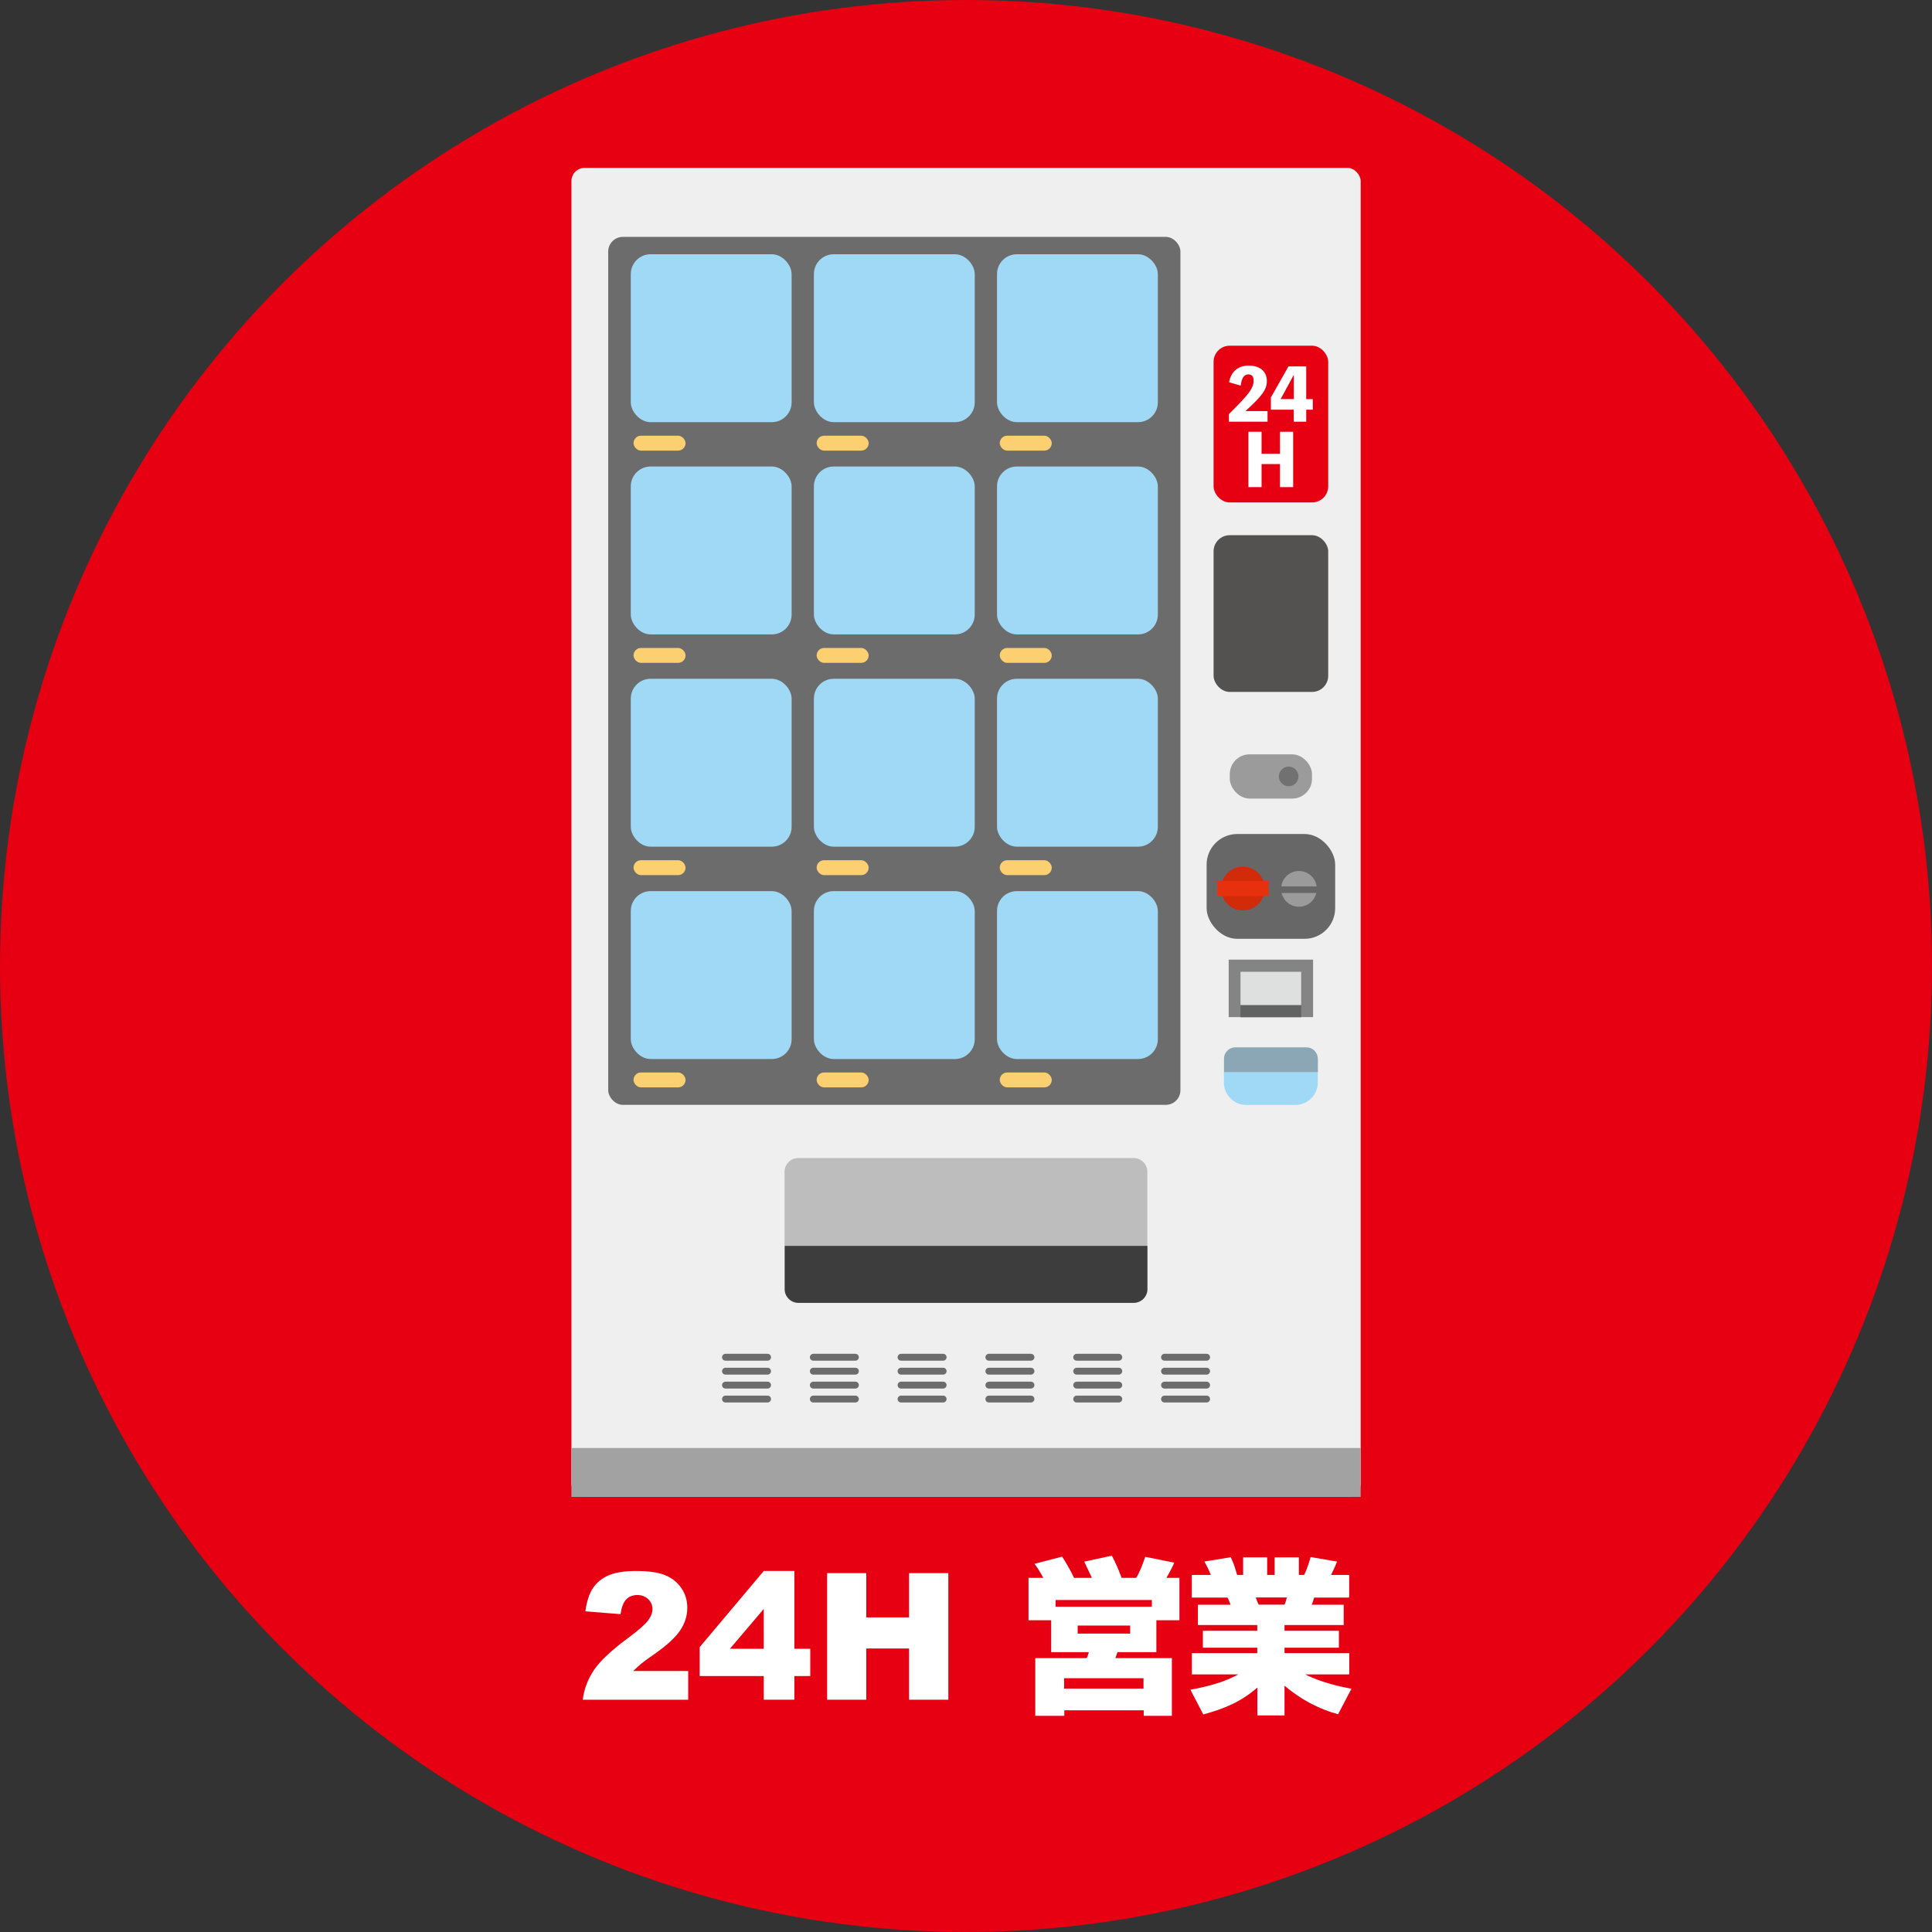
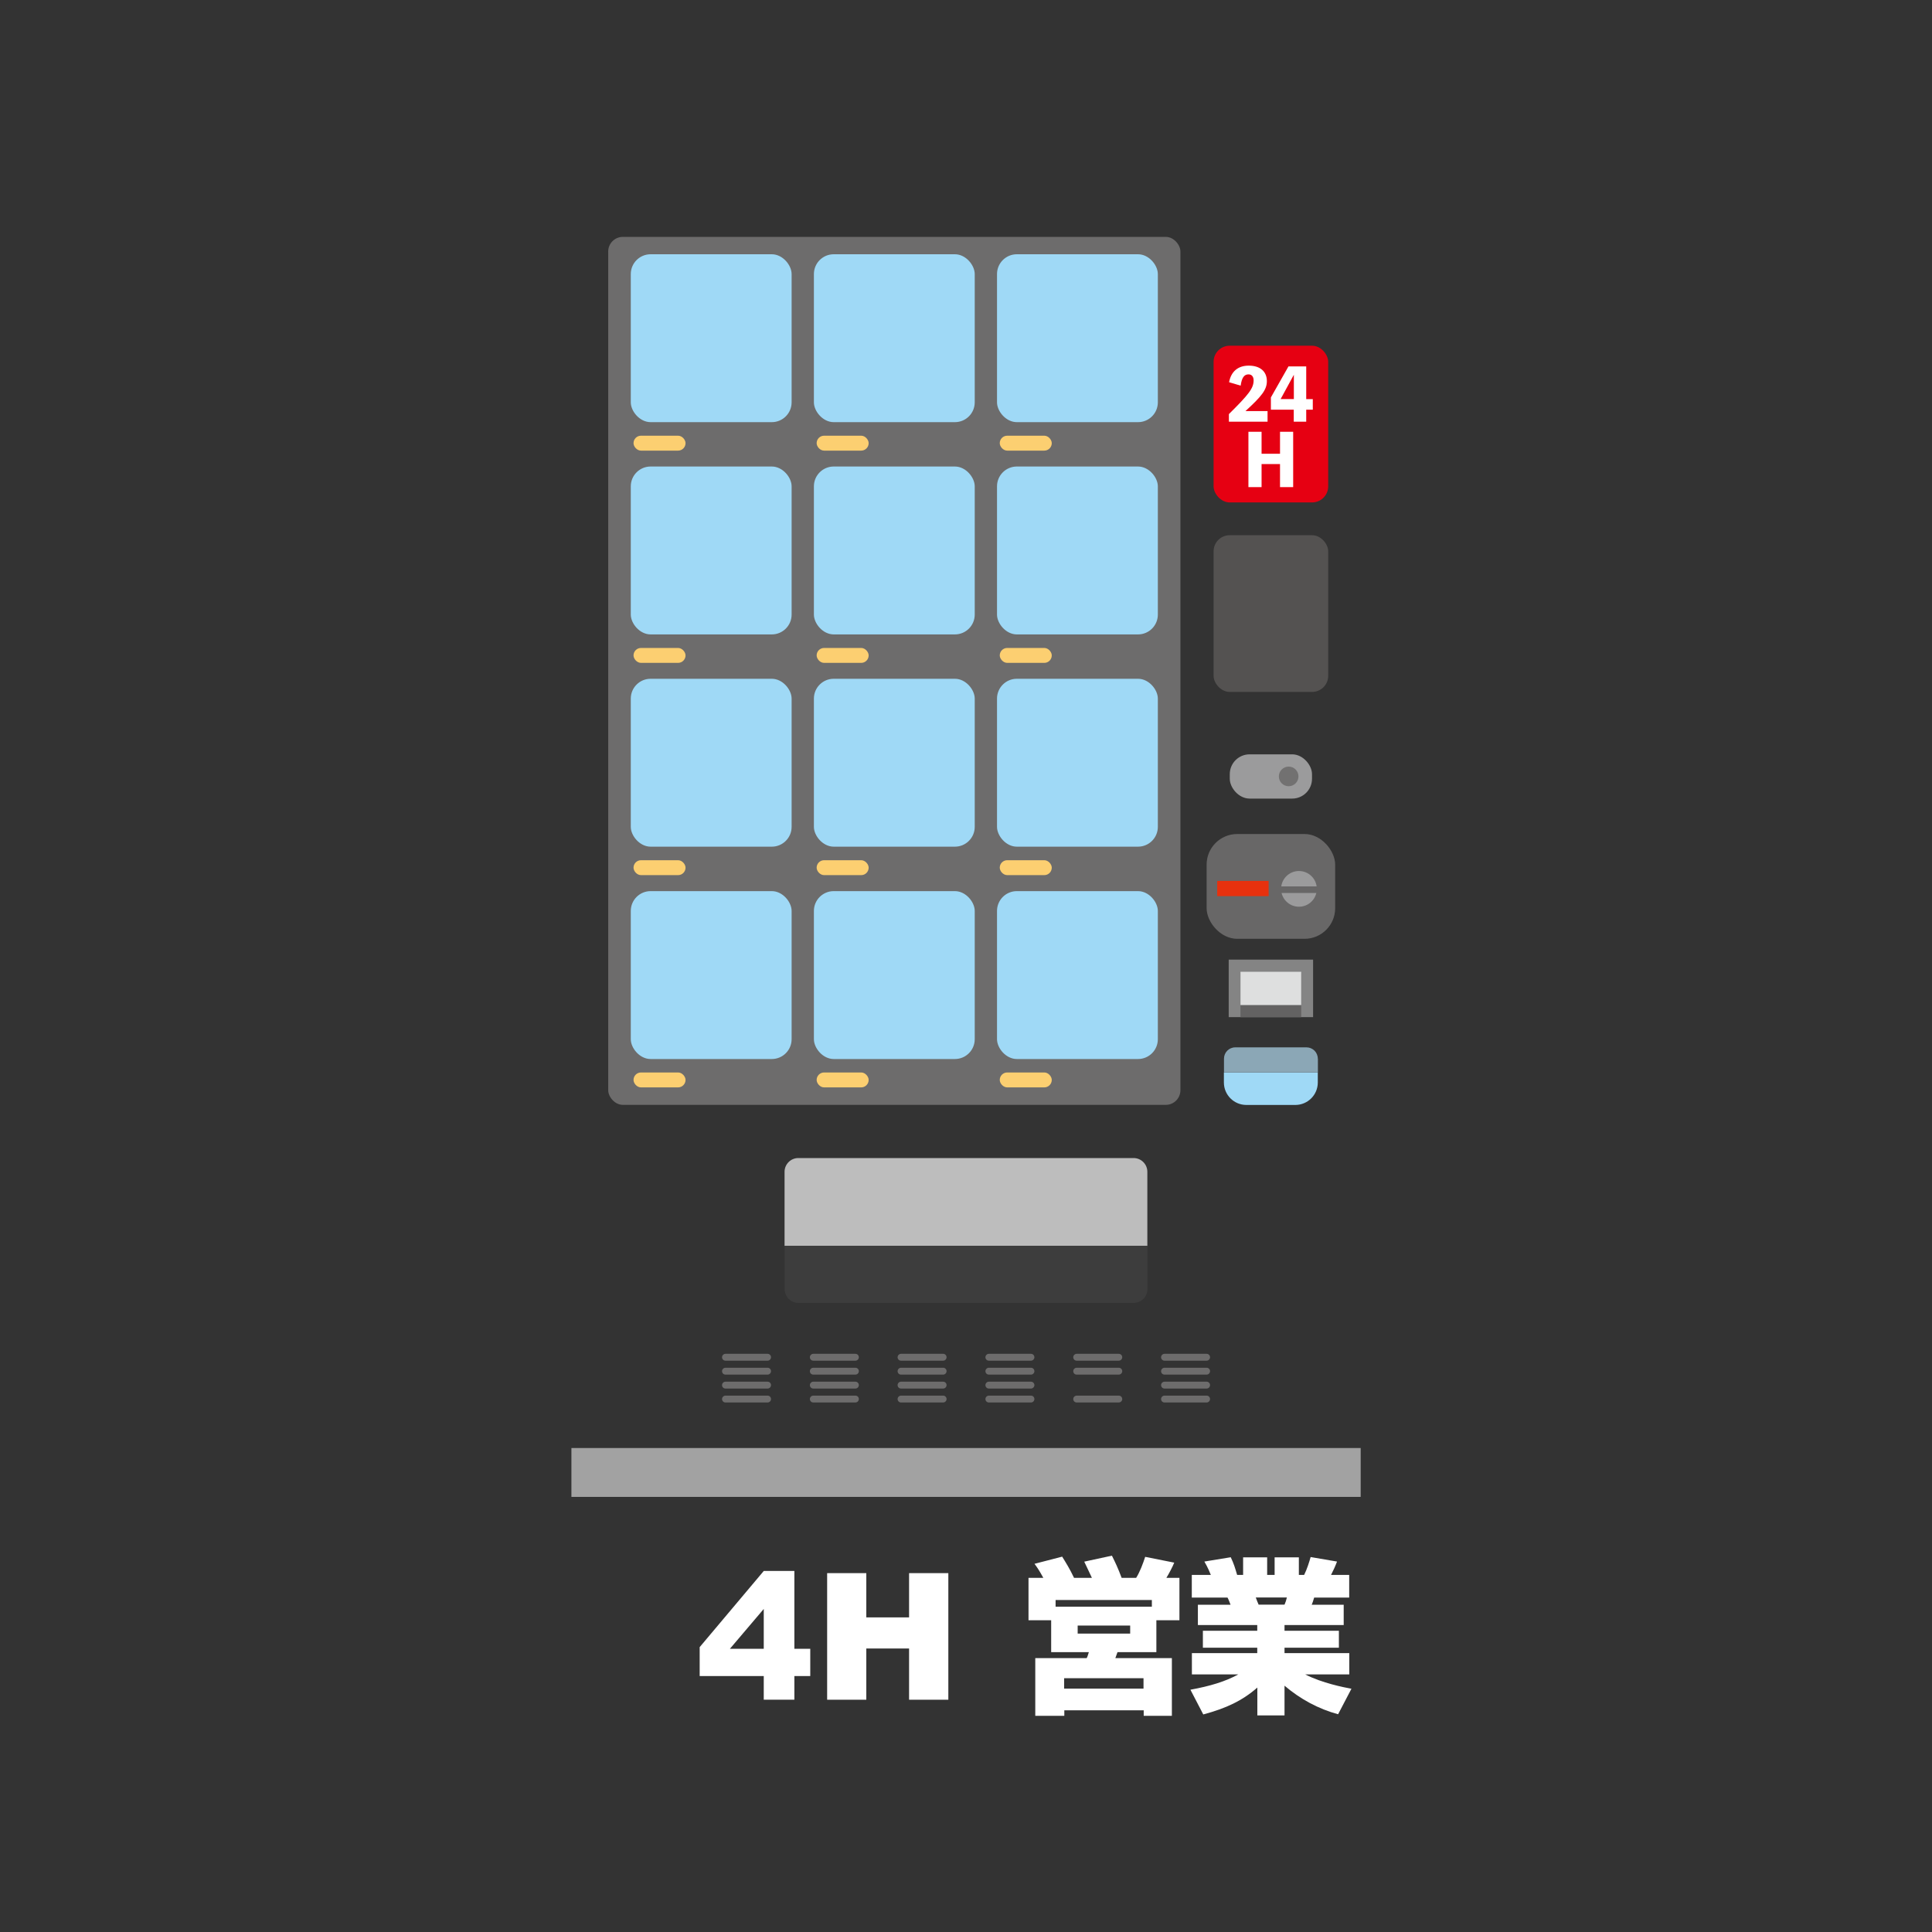
<svg xmlns="http://www.w3.org/2000/svg" id="_レイヤー_2" viewBox="0 0 196.88 196.88">
  <rect x="0" y="0" width="196.88" height="196.88" fill="#333333" stroke="none" />
  <defs>
    <style>.cls-1{fill:#bdbdbd;}.cls-1,.cls-2,.cls-3,.cls-4,.cls-5,.cls-6,.cls-7,.cls-8,.cls-9,.cls-10,.cls-11,.cls-12,.cls-13,.cls-14,.cls-15,.cls-16,.cls-17,.cls-18,.cls-19{stroke-width:0px;}.cls-2{fill:#848484;}.cls-3{fill:#686767;}.cls-4{fill:#8ba7b6;}.cls-5{fill:#545251;}.cls-6{fill:#9b9b9c;}.cls-7{fill:#e7310e;}.cls-8{fill:#636262;}.cls-9{fill:#fff;}.cls-10{fill:#d12b0a;}.cls-11{fill:#3d3d3d;}.cls-12{fill:#a2a2a2;}.cls-13{fill:#e60012;}.cls-14{fill:#727171;}.cls-15{fill:#6d6c6c;}.cls-16{fill:#dedfdf;}.cls-17{fill:#fccf71;}.cls-18{fill:#9fd9f6;}.cls-19{fill:#efefef;}</style>
  </defs>
  <g id="_レイヤー_1-2">
-     <circle class="cls-13" cx="98.44" cy="98.44" r="98.44" />
-     <rect class="cls-19" x="58.23" y="17.11" width="80.43" height="135.43" rx="1.34" ry="1.34" />
    <rect class="cls-12" x="58.23" y="147.56" width="80.43" height="4.98" />
    <rect class="cls-15" x="61.98" y="24.14" width="58.31" height="88.45" rx="1.49" ry="1.49" />
    <rect class="cls-18" x="64.28" y="25.91" width="16.39" height="17.11" rx="2.02" ry="2.02" />
    <rect class="cls-17" x="64.56" y="44.4" width="5.3" height="1.52" rx=".76" ry=".76" />
    <rect class="cls-18" x="64.28" y="47.54" width="16.39" height="17.11" rx="2.02" ry="2.02" />
    <rect class="cls-17" x="64.56" y="66.03" width="5.3" height="1.52" rx=".76" ry=".76" />
    <rect class="cls-18" x="64.28" y="69.17" width="16.39" height="17.11" rx="2.02" ry="2.02" />
    <rect class="cls-17" x="64.56" y="87.66" width="5.3" height="1.52" rx=".76" ry=".76" />
    <rect class="cls-18" x="64.28" y="90.81" width="16.39" height="17.11" rx="2.02" ry="2.02" />
    <rect class="cls-17" x="64.56" y="109.29" width="5.3" height="1.52" rx=".76" ry=".76" />
    <rect class="cls-18" x="82.94" y="25.91" width="16.39" height="17.11" rx="2.02" ry="2.02" />
    <rect class="cls-17" x="83.22" y="44.4" width="5.3" height="1.52" rx=".76" ry=".76" />
    <rect class="cls-18" x="82.94" y="47.54" width="16.39" height="17.11" rx="2.02" ry="2.02" />
    <rect class="cls-17" x="83.22" y="66.03" width="5.3" height="1.52" rx=".76" ry=".76" />
    <rect class="cls-18" x="82.94" y="69.17" width="16.39" height="17.11" rx="2.02" ry="2.02" />
    <rect class="cls-17" x="83.22" y="87.66" width="5.3" height="1.52" rx=".76" ry=".76" />
    <rect class="cls-18" x="82.94" y="90.81" width="16.39" height="17.11" rx="2.02" ry="2.02" />
    <rect class="cls-17" x="83.22" y="109.29" width="5.3" height="1.52" rx=".76" ry=".76" />
    <rect class="cls-18" x="101.6" y="25.91" width="16.39" height="17.11" rx="2.02" ry="2.02" />
    <rect class="cls-17" x="101.88" y="44.4" width="5.3" height="1.52" rx=".76" ry=".76" />
    <rect class="cls-18" x="101.6" y="47.54" width="16.39" height="17.11" rx="2.02" ry="2.02" />
    <rect class="cls-17" x="101.88" y="66.03" width="5.3" height="1.52" rx=".76" ry=".76" />
    <rect class="cls-18" x="101.6" y="69.17" width="16.39" height="17.11" rx="2.02" ry="2.02" />
    <rect class="cls-17" x="101.88" y="87.66" width="5.3" height="1.52" rx=".76" ry=".76" />
    <rect class="cls-18" x="101.6" y="90.81" width="16.39" height="17.11" rx="2.02" ry="2.02" />
    <rect class="cls-17" x="101.88" y="109.29" width="5.3" height="1.52" rx=".76" ry=".76" />
    <path class="cls-1" d="M116.92,119.41c0-.77-.63-1.4-1.4-1.4h-34.17c-.77,0-1.4.63-1.4,1.4v7.55h36.97v-7.55Z" />
    <path class="cls-11" d="M79.96,126.96v4.41c0,.77.63,1.4,1.4,1.4h34.17c.77,0,1.4-.63,1.4-1.4v-4.41h-36.97Z" />
    <rect class="cls-5" x="123.67" y="54.54" width="11.68" height="15.97" rx="1.64" ry="1.64" />
    <rect class="cls-13" x="123.67" y="35.23" width="11.68" height="15.97" rx="1.64" ry="1.64" />
    <rect class="cls-2" x="125.21" y="97.79" width="8.6" height="5.86" />
    <rect class="cls-8" x="126.41" y="99.15" width="6.19" height="4.51" />
    <rect class="cls-16" x="126.41" y="99.03" width="6.19" height="3.39" />
    <rect class="cls-6" x="125.32" y="76.87" width="8.38" height="4.51" rx="2.02" ry="2.02" />
    <circle class="cls-14" cx="131.32" cy="79.12" r="1" />
    <rect class="cls-3" x="122.96" y="84.99" width="13.1" height="10.68" rx="3.12" ry="3.12" />
-     <circle class="cls-10" cx="126.66" cy="90.55" r="2.23" />
    <circle class="cls-6" cx="132.37" cy="90.58" r="1.82" />
    <rect class="cls-7" x="124.04" y="89.77" width="5.24" height="1.55" />
    <path class="cls-4" d="M134.29,107.88c0-.64-.52-1.15-1.15-1.15h-7.26c-.64,0-1.15.52-1.15,1.15v1.4h9.57v-1.4Z" />
    <path class="cls-18" d="M124.72,109.29v1.02c0,1.26,1.02,2.29,2.29,2.29h4.99c1.26,0,2.29-1.02,2.29-2.29v-1.02h-9.57Z" />
    <path class="cls-15" d="M78.22,138.66h-4.29c-.2,0-.35-.16-.35-.35s.16-.35.35-.35h4.29c.2,0,.35.16.35.35s-.16.35-.35.35Z" />
    <path class="cls-15" d="M78.22,140.08h-4.29c-.2,0-.35-.16-.35-.35s.16-.35.35-.35h4.29c.2,0,.35.16.35.35s-.16.35-.35.35Z" />
    <path class="cls-15" d="M78.22,141.5h-4.29c-.2,0-.35-.16-.35-.35s.16-.35.35-.35h4.29c.2,0,.35.16.35.35s-.16.35-.35.35Z" />
    <path class="cls-15" d="M78.22,142.92h-4.29c-.2,0-.35-.16-.35-.35s.16-.35.35-.35h4.29c.2,0,.35.16.35.35s-.16.35-.35.35Z" />
    <path class="cls-15" d="M87.17,138.66h-4.29c-.2,0-.35-.16-.35-.35s.16-.35.35-.35h4.29c.2,0,.35.16.35.35s-.16.35-.35.35Z" />
    <path class="cls-15" d="M87.17,140.08h-4.29c-.2,0-.35-.16-.35-.35s.16-.35.35-.35h4.29c.2,0,.35.16.35.35s-.16.35-.35.35Z" />
    <path class="cls-15" d="M87.17,141.5h-4.29c-.2,0-.35-.16-.35-.35s.16-.35.35-.35h4.29c.2,0,.35.16.35.35s-.16.35-.35.35Z" />
    <path class="cls-15" d="M87.17,142.92h-4.29c-.2,0-.35-.16-.35-.35s.16-.35.35-.35h4.29c.2,0,.35.16.35.35s-.16.35-.35.35Z" />
    <path class="cls-15" d="M96.11,138.66h-4.29c-.2,0-.35-.16-.35-.35s.16-.35.35-.35h4.29c.2,0,.35.16.35.35s-.16.35-.35.35Z" />
    <path class="cls-15" d="M96.11,140.08h-4.29c-.2,0-.35-.16-.35-.35s.16-.35.35-.35h4.29c.2,0,.35.16.35.35s-.16.35-.35.35Z" />
    <path class="cls-15" d="M96.11,141.5h-4.29c-.2,0-.35-.16-.35-.35s.16-.35.35-.35h4.29c.2,0,.35.16.35.35s-.16.35-.35.35Z" />
    <path class="cls-15" d="M96.11,142.92h-4.29c-.2,0-.35-.16-.35-.35s.16-.35.35-.35h4.29c.2,0,.35.16.35.35s-.16.35-.35.35Z" />
    <path class="cls-15" d="M105.06,138.66h-4.29c-.2,0-.35-.16-.35-.35s.16-.35.35-.35h4.29c.2,0,.35.16.35.35s-.16.35-.35.35Z" />
    <path class="cls-15" d="M105.06,140.08h-4.29c-.2,0-.35-.16-.35-.35s.16-.35.35-.35h4.29c.2,0,.35.16.35.35s-.16.35-.35.35Z" />
    <path class="cls-15" d="M105.06,141.5h-4.29c-.2,0-.35-.16-.35-.35s.16-.35.35-.35h4.29c.2,0,.35.16.35.35s-.16.35-.35.35Z" />
    <path class="cls-15" d="M105.06,142.92h-4.29c-.2,0-.35-.16-.35-.35s.16-.35.35-.35h4.29c.2,0,.35.16.35.35s-.16.35-.35.35Z" />
    <path class="cls-15" d="M114.01,138.66h-4.29c-.2,0-.35-.16-.35-.35s.16-.35.35-.35h4.29c.2,0,.35.16.35.35s-.16.35-.35.35Z" />
    <path class="cls-15" d="M114.01,140.08h-4.29c-.2,0-.35-.16-.35-.35s.16-.35.35-.35h4.29c.2,0,.35.16.35.35s-.16.35-.35.35Z" />
-     <path class="cls-15" d="M114.01,141.5h-4.29c-.2,0-.35-.16-.35-.35s.16-.35.35-.35h4.29c.2,0,.35.16.35.35s-.16.35-.35.35Z" />
    <path class="cls-15" d="M114.01,142.92h-4.29c-.2,0-.35-.16-.35-.35s.16-.35.35-.35h4.29c.2,0,.35.16.35.35s-.16.35-.35.35Z" />
    <path class="cls-15" d="M122.96,138.66h-4.29c-.2,0-.35-.16-.35-.35s.16-.35.35-.35h4.29c.2,0,.35.16.35.35s-.16.35-.35.35Z" />
    <path class="cls-15" d="M122.96,140.08h-4.29c-.2,0-.35-.16-.35-.35s.16-.35.35-.35h4.29c.2,0,.35.16.35.35s-.16.35-.35.35Z" />
    <path class="cls-15" d="M122.96,141.5h-4.29c-.2,0-.35-.16-.35-.35s.16-.35.35-.35h4.29c.2,0,.35.16.35.35s-.16.35-.35.35Z" />
    <path class="cls-15" d="M122.96,142.92h-4.29c-.2,0-.35-.16-.35-.35s.16-.35.35-.35h4.29c.2,0,.35.16.35.35s-.16.35-.35.35Z" />
    <path class="cls-9" d="M129.17,41.89v1.08h-3.94v-.77c2.02-2,2.52-2.63,2.52-3.44,0-.35-.17-.61-.52-.61-.45,0-.69.35-.8,1.15l-1.18-.35c.2-1.09.91-1.69,2-1.69,1.16,0,1.85.59,1.85,1.58,0,.88-.54,1.55-2.18,3.05h2.26Z" />
    <path class="cls-9" d="M133.78,41.75h-.67v1.22h-1.27v-1.22h-2.33v-1.25l1.79-3.16h1.81v3.33h.67v1.08ZM131.85,40.67v-2.48l-1.35,2.48h1.35Z" />
    <path class="cls-9" d="M131.78,44v5.64h-1.34v-2.35h-1.88v2.35h-1.34v-5.64h1.34v2.24h1.88v-2.24h1.34Z" />
    <rect class="cls-3" x="130.44" y="90.33" width="3.91" height=".67" />
-     <path class="cls-9" d="M70.14,173.21h-10.75c.12-1.06.5-2.06,1.12-3,.62-.94,1.8-2.04,3.52-3.31,1.05-.78,1.72-1.37,2.02-1.78s.44-.79.44-1.15c0-.39-.15-.73-.44-1.01-.29-.28-.66-.42-1.1-.42s-.83.14-1.12.43c-.29.29-.49.79-.59,1.52l-3.59-.29c.14-1.01.4-1.8.77-2.36.38-.57.9-1,1.59-1.3.68-.3,1.63-.45,2.84-.45s2.24.14,2.94.43,1.25.73,1.65,1.32.6,1.26.6,2c0,.79-.23,1.54-.69,2.25s-1.3,1.5-2.51,2.36c-.72.5-1.2.85-1.45,1.05-.24.2-.53.46-.86.78h5.6v2.92Z" />
    <path class="cls-9" d="M77.83,170.8h-6.53v-2.95l6.53-7.76h3.12v7.93h1.62v2.78h-1.62v2.41h-3.12v-2.41ZM77.83,168.02v-4.06l-3.45,4.06h3.45Z" />
    <path class="cls-9" d="M84.29,160.31h3.99v4.51h4.36v-4.51h4v12.9h-4v-5.22h-4.36v5.22h-3.99v-12.9Z" />
    <path class="cls-9" d="M106.32,160.79c-.48-.87-.65-1.09-.9-1.43l2.82-.73c.42.68.77,1.24,1.21,2.16h1.82c-.1-.24-.66-1.38-.78-1.65l2.82-.61c.37.75.6,1.22.99,2.26h1.48c.36-.56.7-1.45.92-2.14l2.96.59c-.14.36-.53,1.12-.8,1.55h1.33v4.32h-2.35v3.25h-3.96c-.03.09-.19.51-.22.61h5.76v5.88h-2.87v-.56h-8.09v.56h-2.96v-5.88h5.24c.07-.14.1-.2.22-.61h-3.84v-3.25h-2.31v-4.32h1.53ZM117.38,163.05h-9.81v.68h9.81v-.68ZM108.44,171.02v1.06h8.09v-1.06h-8.09ZM109.82,165.65v.82h5.35v-.82h-5.35Z" />
    <path class="cls-9" d="M121.31,172.19c2.02-.37,3.54-.83,4.88-1.56h-4.73v-2.17h6.66v-.55h-5.54v-1.73h5.54v-.58h-6.05v-2.07h3.33c-.1-.26-.2-.53-.31-.73h-3.64v-2.31h1.94c-.08-.19-.31-.78-.66-1.36l2.69-.44c.32.68.42,1.02.65,1.8h.61v-1.79h2.45v1.79h.76v-1.79h2.47v1.79h.54c.29-.58.54-1.38.66-1.82l2.69.46c-.17.46-.39.94-.61,1.36h1.85v2.31h-3.57c-.12.38-.15.51-.25.73h3.26v2.07h-6.03v.58h5.54v1.73h-5.54v.55h6.6v2.17h-4.49c1.7.88,3.98,1.33,4.71,1.46l-1.36,2.6c-2.01-.54-3.86-1.55-5.46-2.91v3.03h-2.77v-2.84c-1.55,1.36-3.21,2.12-5.51,2.74l-1.31-2.52ZM127.97,162.79c.05.14.24.65.29.73h2.64c.12-.27.15-.39.24-.73h-3.16Z" />
  </g>
</svg>